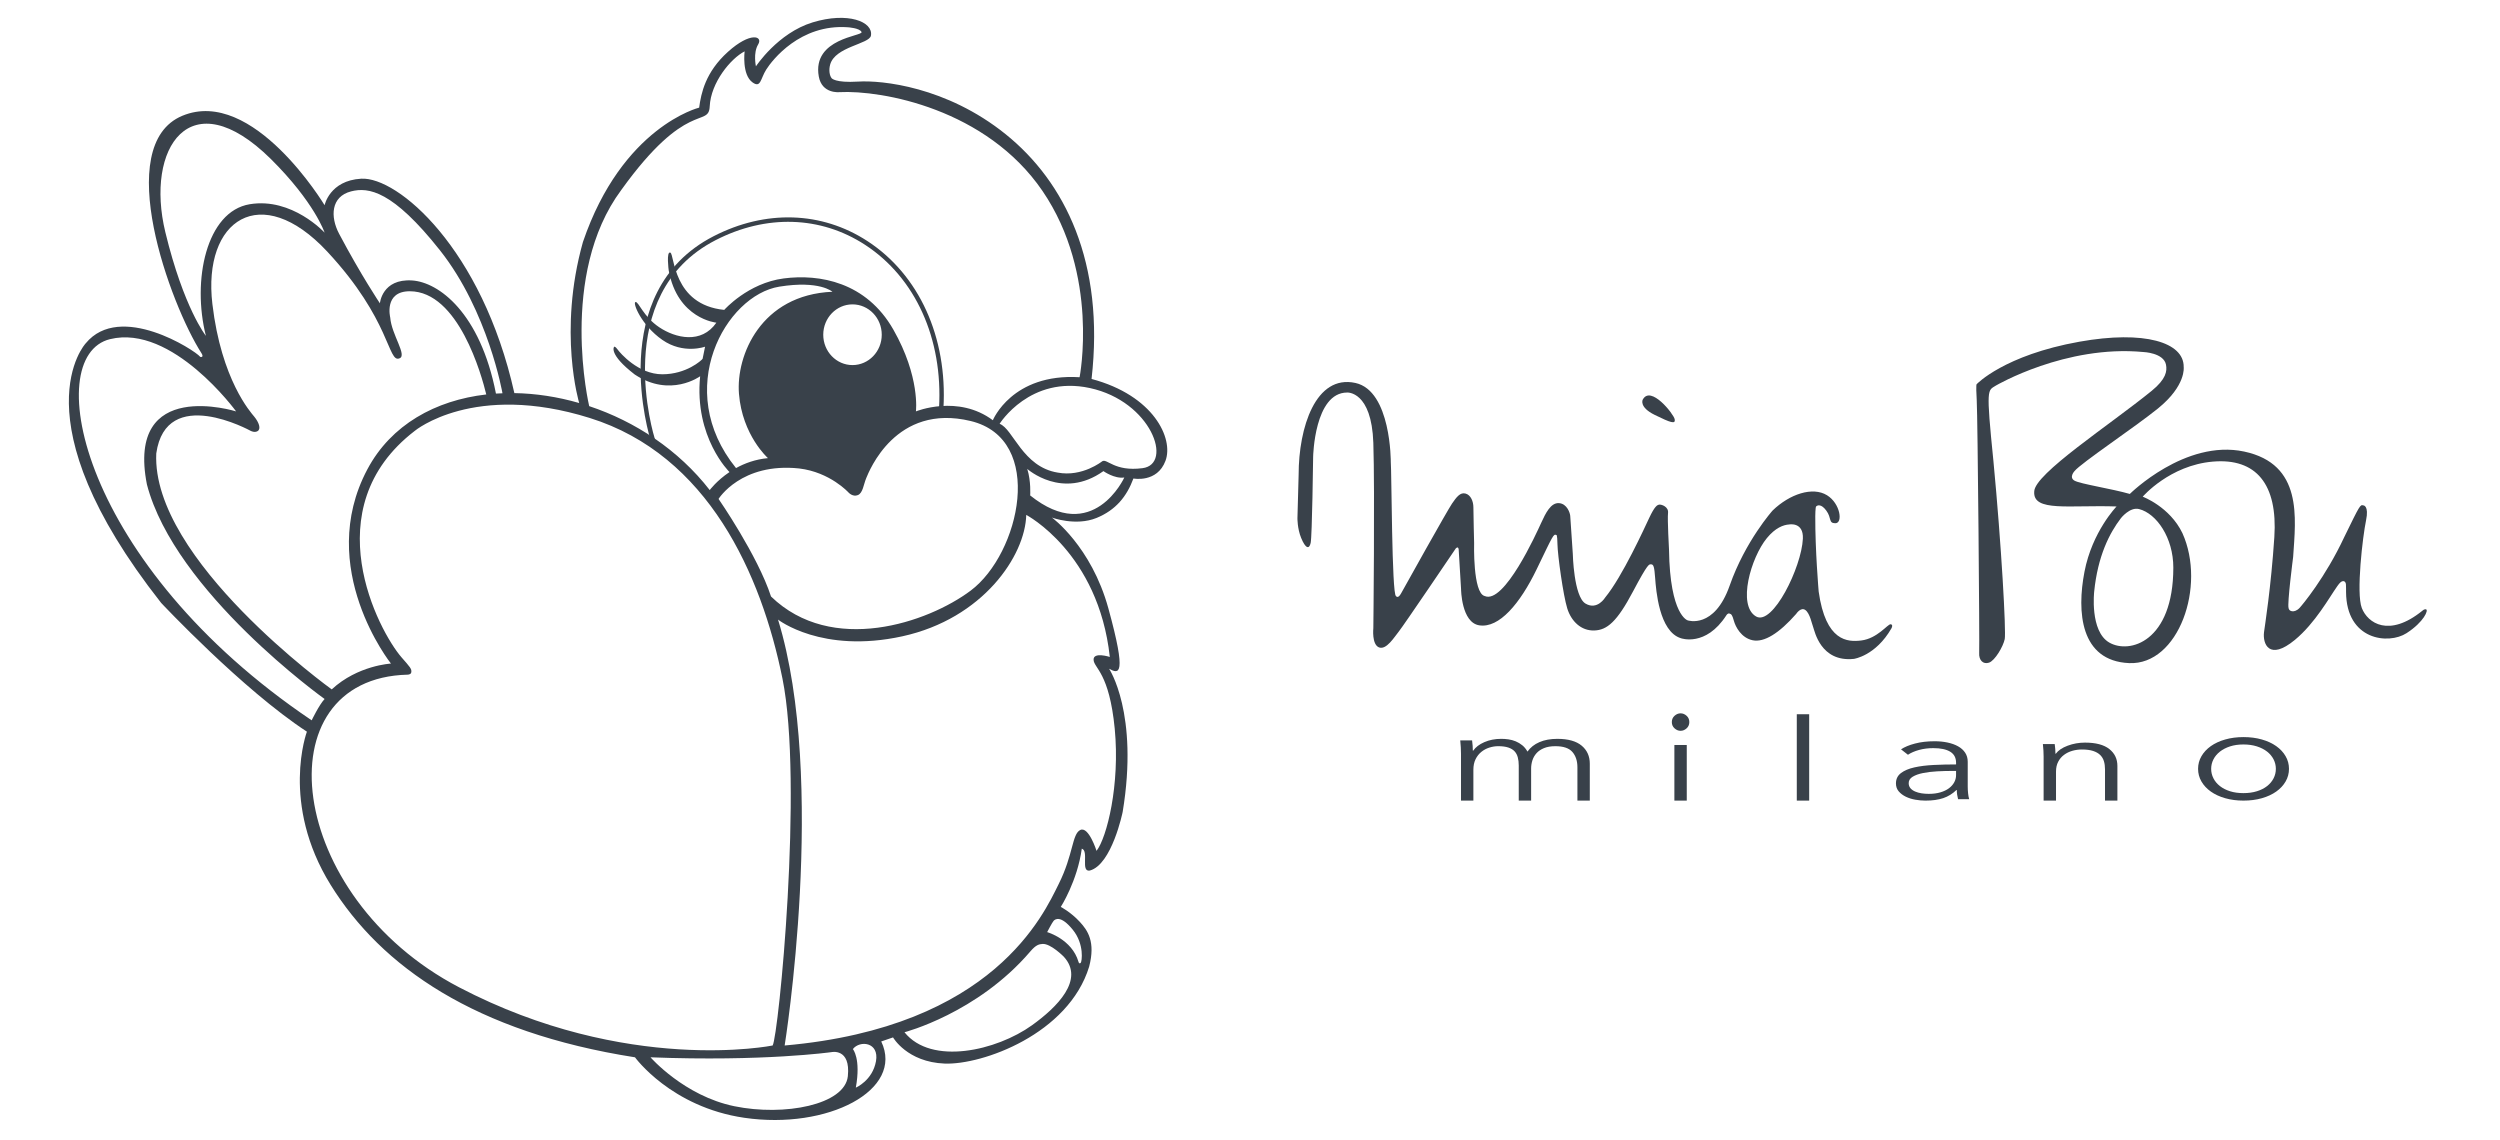
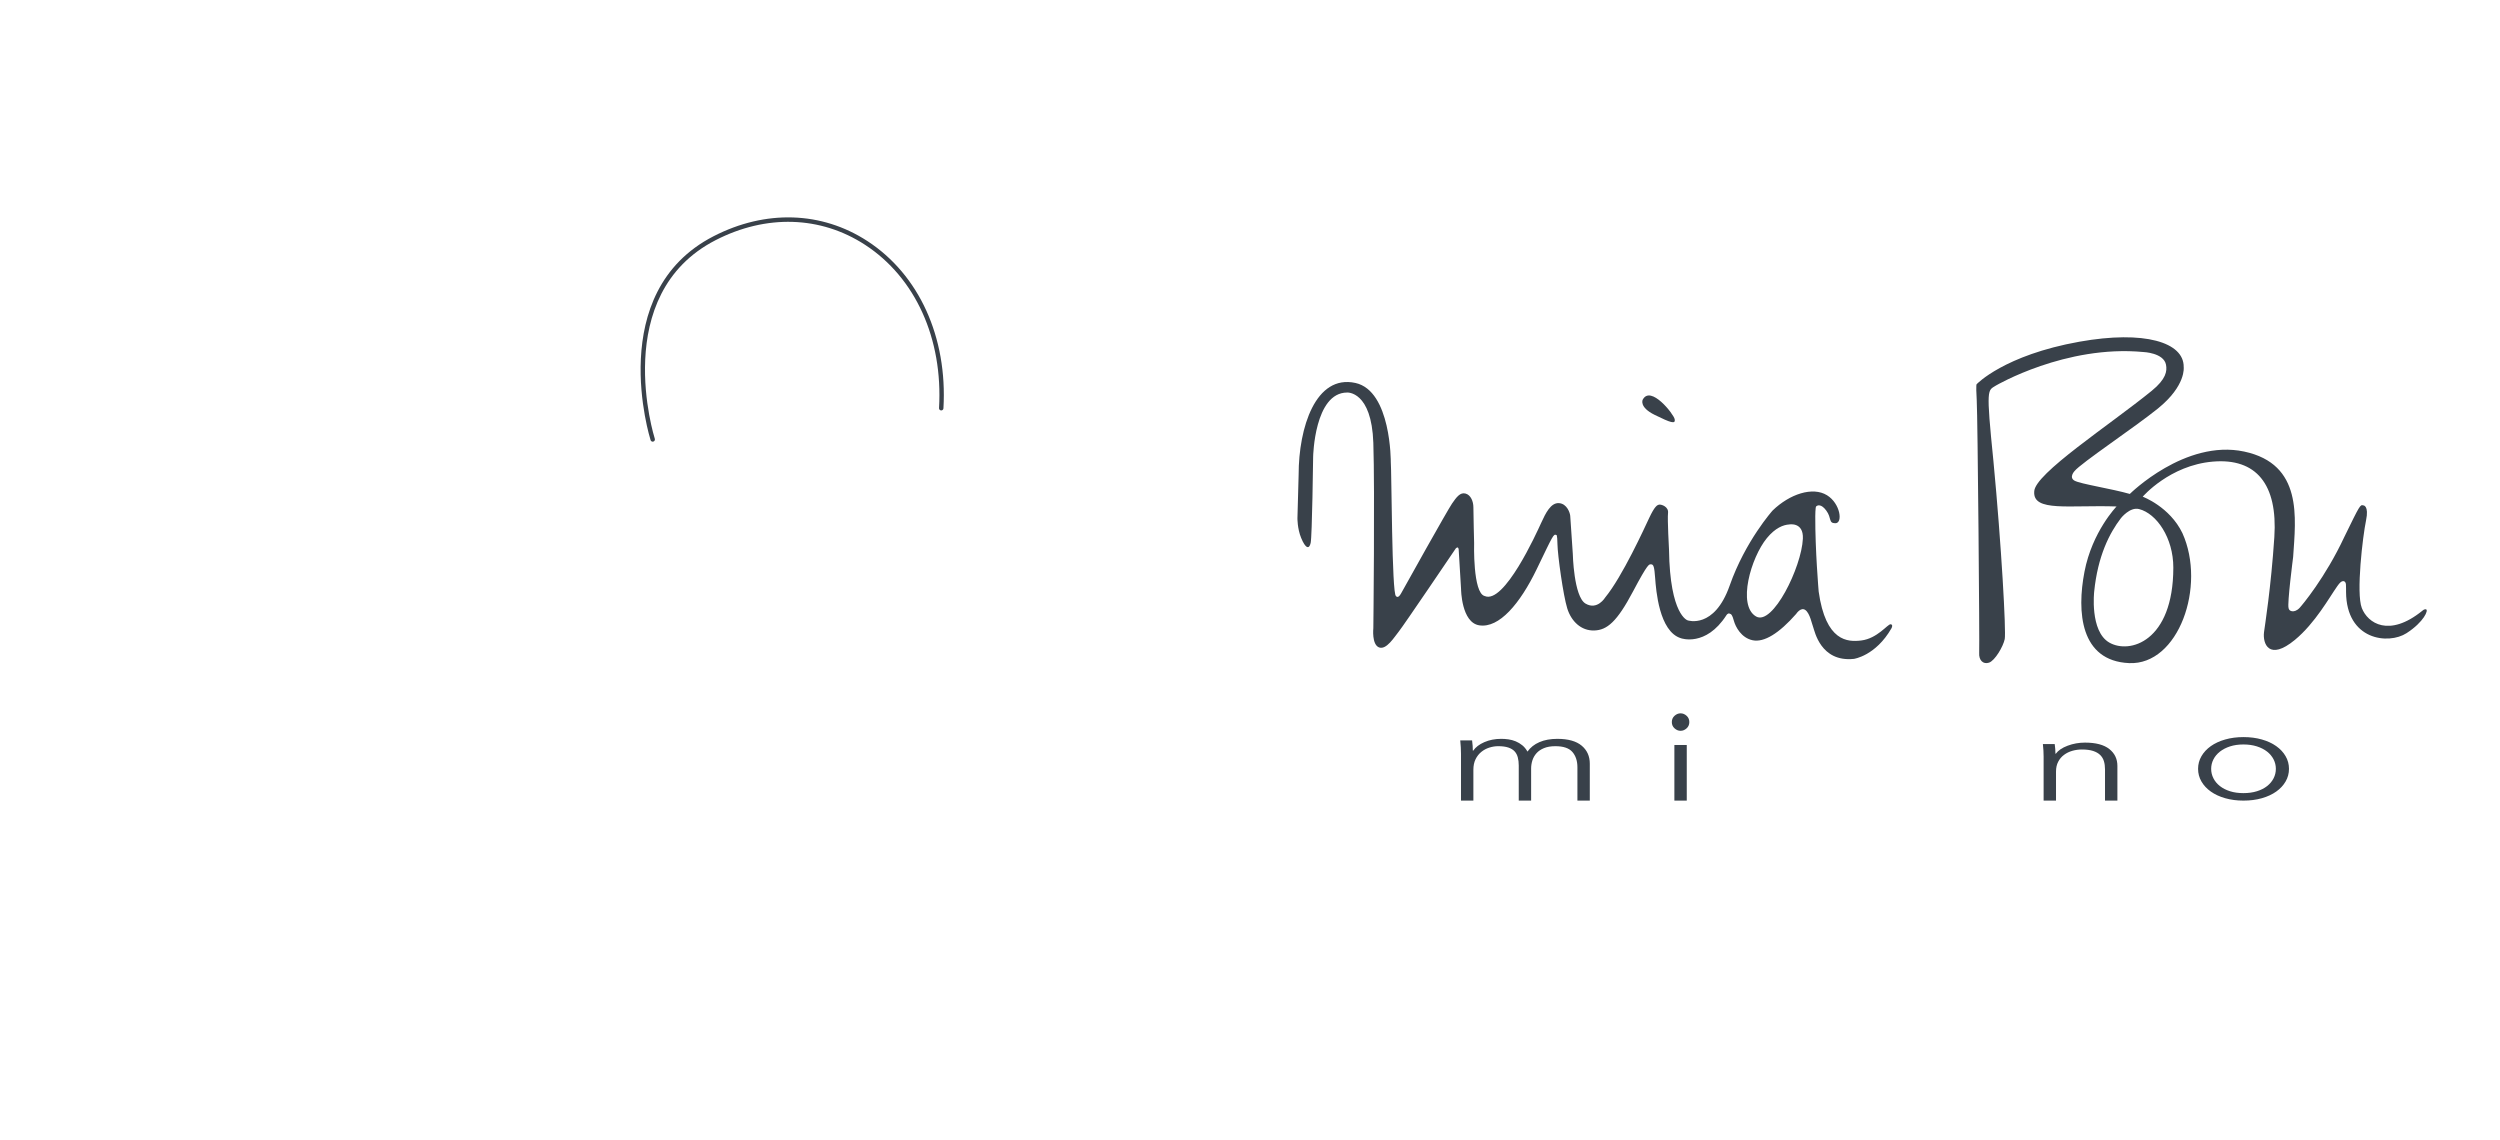
<svg xmlns="http://www.w3.org/2000/svg" version="1.1" id="Livello_1" x="0px" y="0px" width="250px" height="114px" viewBox="0 0 250 114" enable-background="new 0 0 250 114">
  <path fill="#39414A" d="M174.653,56.894" />
  <g>
    <g>
      <g>
        <g>
          <path fill="#39414A" d="M65.27,44.167c-0.093,0-0.18-0.06-0.21-0.153c-0.047-0.147-4.65-14.769,6.303-20.394&#13;&#10;     c5.198-2.669,10.803-2.492,15.376,0.486c5.173,3.368,8.016,9.622,7.605,16.73c-0.007,0.122-0.113,0.215-0.233,0.208&#13;&#10;     c-0.122-0.007-0.216-0.111-0.208-0.233c0.402-6.948-2.366-13.055-7.405-16.334c-4.437-2.889-9.88-3.057-14.933-0.463&#13;&#10;     c-10.622,5.454-6.13,19.72-6.084,19.863c0.038,0.116-0.026,0.241-0.142,0.279C65.315,44.164,65.292,44.167,65.27,44.167z" />
        </g>
      </g>
-       <path fill="#39414A" d="M109.156,37.896c1.334-11.673-2.671-19.71-8.595-24.478C94.638,8.65,88.15,8.011,85.815,8.159&#13;&#10;   c-2.334,0.147-2.654-0.344-2.654-0.344c-0.197-0.239-0.301-0.789-0.147-1.352c0.491-1.806,3.933-2.052,4.08-2.9&#13;&#10;   c0.244-1.403-2.322-2.396-5.825-1.327c-3.502,1.069-5.677,4.399-5.677,4.399s-0.294-1.339,0.221-2.188&#13;&#10;   c0.516-0.848-0.774-1.29-3.022,0.738c-2.249,2.028-2.68,4.132-2.876,5.579c0,0-7.691,1.892-11.624,13.443&#13;&#10;   c-2.522,8.989-0.373,16.09-0.371,16.096c-2.155-0.623-4.349-0.958-6.484-0.992c-3.232-14.488-11.677-21.65-15.314-21.441&#13;&#10;   c-3.166,0.182-3.662,2.654-3.662,2.654S25.309,8.63,18.231,11.579c-7.078,2.95-1.18,18.924,1.917,23.741&#13;&#10;   c0,0,0.163,0.247,0.077,0.336c-0.05,0.052-0.167,0.081-0.225,0.008c-0.492-0.619-7.988-5.51-11.428-1.331&#13;&#10;   c0,0-7.004,7.47,7.542,25.956c0,0,8.112,8.651,14.576,12.878c0,0-2.679,7.177,2.384,15.336&#13;&#10;   c5.062,8.159,14.426,14.722,30.425,17.228c0,0,3.601,4.979,10.936,6.049c8.332,1.217,16.012-2.768,13.689-7.634l1.18-0.405&#13;&#10;   c0,0,1.4,2.47,5.161,2.617s12.387-2.949,14.451-9.695c0.648-2.489-0.146-3.618-0.934-4.474c-0.915-0.993-1.904-1.498-1.904-1.498&#13;&#10;   s1.658-2.581,2.101-5.825c0.737,0.218-0.147,2.355,0.799,2.19c2.212-0.59,3.287-5.857,3.287-5.857&#13;&#10;   c1.635-9.88-1.358-14.326-1.358-14.326c0.983,0.54,1.805,0.784-0.074-6.047c-1.707-6.206-5.64-9.068-5.64-9.068&#13;&#10;   s2.384,0.885,4.46,0.037c1.926-0.787,3.023-2.151,3.687-3.945c0,0,2.372,0.466,3.208-1.77&#13;&#10;   C117.383,43.844,115.356,39.543,109.156,37.896z M62.124,19.003c6.538-9.1,8.749-6.2,8.848-8.362&#13;&#10;   c0.108-2.382,2.101-4.792,3.49-5.505c0,0-0.295,2.335,0.799,3.109c0.827,0.585,0.774-0.357,1.364-1.291&#13;&#10;   c0.59-0.934,3.392-4.571,8.16-4.227c0,0,1.204,0.074,1.37,0.479c0.166,0.406-4.958,0.608-4.276,4.442&#13;&#10;   c0.313,1.751,2.045,1.567,2.045,1.567c4.276-0.221,14.722,1.672,20.325,9.879c5.731,8.396,3.711,18.629,3.711,18.629&#13;&#10;   c-6.758-0.417-8.675,4.301-8.675,4.301c-3.491-2.605-7.692-0.885-7.692-0.885s0.442-3.44-2.261-8.186&#13;&#10;   c-2.704-4.745-7.373-5.577-10.961-5.11c-3.587,0.467-5.947,3.146-5.947,3.146c-5.161-0.516-4.964-5.554-5.388-5.726&#13;&#10;   c-0.424-0.172-0.166,1.77-0.166,1.77c0.884,4.866,4.768,5.234,4.768,5.234c-1.499,2.163-4.08,1.548-5.702,0.467&#13;&#10;   c-1.621-1.081-2.064-2.581-2.384-2.532c-0.319,0.049,0.565,2.31,2.679,3.785c2.114,1.475,4.276,0.682,4.276,0.682l-0.246,1.211&#13;&#10;   c-0.098,0.148-1.622,1.548-4.03,1.548c-2.408,0-4.227-2.138-4.473-2.482c-0.246-0.344-0.344-0.27-0.344-0.27&#13;&#10;   s-0.615,0.713,2.064,2.777c3.564,2.359,6.537,0.172,6.537,0.172c-0.614,6.119,2.936,9.581,2.936,9.581&#13;&#10;   c-1.29,0.864-1.977,1.802-1.977,1.802c-3.13-4.03-7.468-6.869-12.054-8.395C58.918,40.614,55.816,27.5,62.124,19.003z&#13;&#10;    M73.896,39.375c0.332,4.166,2.9,6.438,2.9,6.438c-1.257,0.116-2.327,0.516-3.194,0.995c-6.365-7.855-1.032-17.277,4.331-18.143&#13;&#10;   c4.033-0.651,5.309,0.51,5.309,0.51C76.086,29.48,73.591,35.546,73.896,39.375z M85.25,30.437c1.615,0,2.925,1.359,2.925,3.036&#13;&#10;   c0,1.676-1.31,3.035-2.925,3.035s-2.925-1.359-2.925-3.035C82.326,31.796,83.635,30.437,85.25,30.437z M79.917,46.846&#13;&#10;   c3.096,0.369,4.939,2.409,4.939,2.409s0.418,0.466,0.932,0.253c0.504-0.209,0.567-1.064,0.838-1.704&#13;&#10;   c0.27-0.639,2.924-7.521,10.444-5.702c7.521,1.819,4.916,13.271,0,16.958c-4.293,3.22-13.886,6.483-19.968,0.59&#13;&#10;   c-1.348-4.128-5.247-9.757-5.247-9.757S74.118,46.231,79.917,46.846z M35.115,19.136c1.732-0.442,4.15-0.083,8.884,5.898&#13;&#10;   c4.825,6.095,6.249,14.294,6.249,14.294c-0.179,0.008-0.476,0.018-0.653,0.03c-1.578-8.093-5.73-11.141-8.385-11.313&#13;&#10;   c-3.012-0.195-3.219,2.286-3.219,2.286s-1.884-2.806-4.08-6.956C33.013,21.68,33.082,19.655,35.115,19.136z M32.724,25.158&#13;&#10;   c6.366,6.833,6.053,11.169,7.22,10.677c0.811-0.276-0.792-2.369-0.921-4.083c0,0-0.66-2.626,1.954-2.626&#13;&#10;   c4.866,0,7.189,8.404,7.65,10.32c-5.066,0.583-9.513,3.015-11.889,7.485c-5.249,9.872,2.359,19.427,2.359,19.427&#13;&#10;   s-3.318,0.168-5.923,2.581c0,0-18.039-12.977-17.547-23.594c0.982-6.93,9.437-2.261,9.437-2.261s0.392,0.22,0.701,0.025&#13;&#10;   c0.356-0.225,0.135-0.864-0.344-1.45c-0.337-0.411-3.288-3.666-4.182-11.255C20.246,21.991,26.083,18.03,32.724,25.158z&#13;&#10;    M16.535,23.224c-2.041-8.411,2.47-15.295,10.543-7.332c4.387,4.35,5.382,7.373,5.382,7.373s-3.244-3.543-7.484-2.843&#13;&#10;   c-4.352,0.719-5.788,7.635-4.387,13.165C20.59,33.587,18.378,30.822,16.535,23.224z M11.005,33.914&#13;&#10;   c6.23-1.524,12.607,7.227,12.607,7.227s-11.035-3.465-8.921,7.303c2.801,10.76,17.769,21.455,17.769,21.455&#13;&#10;   c-0.553,0.59-1.292,2.134-1.292,2.134C8.105,56.5,3.955,35.638,11.005,33.914z M45.904,98.727&#13;&#10;   c-17.351-9.068-19.784-30.893-5.137-31.261c0,0,0.308,0,0.356-0.21c0.085-0.363-0.143-0.57-0.971-1.523&#13;&#10;   c-2.273-2.617-8.798-14.88,1.327-22.647c0,0,5.898-4.915,17.498-1.288C70.82,45.5,76.139,57.45,78.246,67.858&#13;&#10;   c2.107,10.409-0.394,35.734-0.983,36.692C77.263,104.551,62.699,107.504,45.904,98.727z M84.784,107.623&#13;&#10;   c-0.295,2.851-6.341,4.031-11.354,2.998c-5.014-1.032-8.38-4.891-8.38-4.891c11.305,0.442,18.088-0.516,18.088-0.516&#13;&#10;   S85.079,104.772,84.784,107.623z M87.598,106.124c-0.344,1.929-2.016,2.642-2.016,2.642c0.528-2.912-0.295-3.858-0.295-3.858&#13;&#10;   C85.976,104.01,87.941,104.195,87.598,106.124z M103.203,102.523c-3.539,2.544-10.063,4.055-12.755,0.701&#13;&#10;   c0,0,7.283-1.89,12.563-8.055c0.012-0.015,0.024-0.028,0.037-0.043c0.558-0.651,0.869-0.709,1.207-0.732&#13;&#10;   c0.812-0.055,2.12,1.272,2.12,1.272C108.498,97.972,105.687,100.738,103.203,102.523z M107.277,92.972&#13;&#10;   c1.176,1.45,0.917,3.206,0.792,3.317c-0.166,0.148-0.221-0.11-0.221-0.11c-0.663-2.267-3.133-2.968-3.133-2.968&#13;&#10;   s0.498-0.958,0.645-1.124S106.066,91.479,107.277,92.972z M110.981,65.695c0,0-1.671-0.54-1.622,0.295&#13;&#10;   c0.049,0.836,1.573,1.278,2.114,6.882c0.54,5.604-0.787,10.888-1.819,12.214c0,0-0.786-2.481-1.621-2.089&#13;&#10;   c-0.836,0.394-0.688,2.458-2.164,5.407c-1.475,2.949-6.463,14.304-27.403,16.146c0,0,4.277-26.53-0.663-42.591&#13;&#10;   c0,0,4.375,3.441,12.436,1.671c8.061-1.769,12.288-8.06,12.386-12.14C102.626,51.491,109.851,55.276,110.981,65.695z&#13;&#10;    M103.019,49.545c0,0,0.098-1.425-0.295-2.655c0,0,3.515,3.146,7.618,0.222c0,0,1.106,0.786,2.089,0.639&#13;&#10;   C112.432,47.751,109.311,54.583,103.019,49.545z M114.25,46.817c-2.826,0.369-3.539-1.007-4.031-0.688c0,0-1.991,1.598-4.448,1.13&#13;&#10;   c-3.514-0.565-4.459-4.386-5.811-4.878c0,0,3.034-4.879,9.03-3.576C115.149,40.143,117.347,46.424,114.25,46.817z" />
    </g>
    <g>
      <path fill="#39414A" d="M242.598,60.933c-0.198-0.038-0.368,0.147-0.368,0.147c-3.343,2.703-5.457,1.229-6.047-0.271&#13;&#10;   s0.099-7.225,0.418-8.749c0.32-1.524-0.271-1.524-0.271-1.524c-0.319-0.073-0.319-0.073-1.892,3.146&#13;&#10;   c-1.917,4.104-4.248,6.86-4.474,7.102c-0.282,0.304-0.565,0.363-0.737,0.344c-0.347-0.04-0.368-0.32-0.368-0.32&#13;&#10;   c-0.154-0.42,0.455-5.111,0.455-5.111c0.258-3.908,0.995-9.29-4.903-10.543c-5.898-1.253-11.429,4.24-11.429,4.24&#13;&#10;   c-1.836-0.527-4.939-0.996-5.529-1.327s0-0.958,0-0.958c0.64-0.799,6.045-4.399,8.341-6.26c2.842-2.304,2.575-4.147,2.575-4.147&#13;&#10;   c0.039-2.471-3.925-3.693-10.425-2.532c-7.543,1.349-10.273,4.244-10.273,4.244s-0.099-0.115,0,1.556&#13;&#10;   c0.1,1.671,0.296,24.576,0.247,25.313c-0.05,0.737,0.394,1.179,0.982,0.982c0.591-0.196,1.426-1.621,1.574-2.359&#13;&#10;   c0.146-0.737-0.329-9.375-1.131-17.792c-0.756-7.484-0.584-7.021,0.251-7.561c0,0,6.975-4.088,14.74-3.351&#13;&#10;   c0,0,2.039,0.074,2.267,1.272c0.119,0.633,0.016,1.431-1.432,2.61c-4.137,3.373-11.747,8.307-11.747,10.076&#13;&#10;   c-0.147,2.064,3.533,1.321,8.233,1.487c0,0-2.434,2.507-3.207,6.524c-0.775,4.019-0.429,8.919,4.46,9.14&#13;&#10;   c4.939,0.224,7.733-7.689,5.333-12.998c-1.27-2.642-3.969-3.644-3.969-3.644s2.691-3.14,7.016-3.508&#13;&#10;   c4.326-0.369,6.492,2.255,6.146,7.545c-0.332,5.05-0.952,8.885-1.032,9.511c-0.147,1.144,0.494,2.912,3.085,0.774&#13;&#10;   c2.03-1.675,3.457-4.266,4.222-5.345c0,0,0.191-0.281,0.333-0.406c0.249-0.221,0.526-0.156,0.553,0.212&#13;&#10;   c0.014,0.187,0.01,0.737,0.01,0.737c0.023,4.842,4.243,5.299,6.052,4.126C242.401,62.186,242.88,60.987,242.598,60.933z&#13;&#10;    M217.333,56.768c-0.009,7.408-4.39,8.667-6.415,7.482c-1.953-1.143-1.498-5.105-1.498-5.105c0.355-3.521,1.517-5.824,2.671-7.326&#13;&#10;   c0,0,0.893-1.146,1.813-0.913C215.655,51.348,217.337,53.781,217.333,56.768z" />
      <path fill="#39414A" d="M189.059,62.426c-0.296-0.019-1.317,1.422-2.932,1.622c-1.346,0.165-3.558,0.128-4.26-4.897&#13;&#10;   c0,0-0.358-4.181-0.339-7.535c0,0,0.007-0.892,0.083-0.968c0.139-0.139,0.508-0.277,1.014,0.405&#13;&#10;   c0.564,0.759,0.203,1.264,0.903,1.271c0.783,0.01,0.517-1.972-0.829-2.801c-1.429-0.881-3.724-0.129-5.438,1.529&#13;&#10;   c0,0-2.73,3.051-4.289,7.495c-1.544,4.405-4.202,3.49-4.202,3.49s-1.775-0.479-1.868-7.053c0,0-0.172-3.072-0.099-3.687&#13;&#10;   c0.074-0.615-0.639-0.86-0.86-0.835c-0.221,0.024-0.467,0.148-1.032,1.352c-0.438,0.932-2.674,5.846-4.391,7.934&#13;&#10;   c0,0-0.789,1.313-1.968,0.611c-1.18-0.7-1.272-4.976-1.272-4.976s-0.239-3.521-0.257-3.797c-0.02-0.276-0.313-1.217-1.125-1.272&#13;&#10;   c-0.812-0.055-1.327,0.977-1.788,1.991c-0.461,1.014-3.699,8.159-5.641,7.299c-1.204-0.295-1.057-5.309-1.057-5.309&#13;&#10;   s-0.074-2.899-0.073-3.564c0-0.565-0.246-1.229-0.786-1.375c-0.541-0.148-0.91,0.369-1.353,1.007&#13;&#10;   c-0.442,0.639-4.788,8.416-5.087,8.97c-0.324,0.599-0.516,0.271-0.516,0.271c-0.418-0.123-0.435-12.581-0.517-13.395&#13;&#10;   c0,0,0.049-7.127-3.539-7.913c-3.976-0.872-5.677,4.448-5.677,9.167l-0.12,4.353c0,0-0.015,1.029,0.365,1.963&#13;&#10;   c0.441,1.085,0.812,1.18,0.958,0.516c0.148-0.663,0.248-8.626,0.248-8.626s0.121-6.415,3.402-6.415c0,0,2.445-0.172,2.617,5.039&#13;&#10;   c0.157,4.78,0,18.529,0,18.529s-0.172,1.622,0.565,1.917s1.549-1.057,1.99-1.597c0.443-0.541,5.678-8.282,5.678-8.282&#13;&#10;   s0.246-0.307,0.301,0.08l0.239,3.975c0,0,0.024,3.343,1.825,3.619c1.989,0.306,4.073-2.176,5.732-5.603&#13;&#10;   c1.659-3.43,1.678-3.558,1.973-3.43c0,0,0.092-0.128,0.11,0.94c0.018,1.069,0.571,5.087,0.977,6.396s1.401,2.249,2.691,2.212&#13;&#10;   c1.29-0.036,2.278-0.861,3.889-3.907c1.521-2.875,1.608-2.703,1.788-2.709c0.277-0.01,0.341,0.273,0.424,1.382&#13;&#10;   c0.087,1.158,0.388,5.345,2.581,6.009c0,0,2.47,0.903,4.534-2.286c0,0,0.129-0.239,0.313-0.184&#13;&#10;   c0.184,0.056,0.276,0.11,0.442,0.719s0.737,1.714,1.88,1.953c1.143,0.24,2.654-0.7,4.351-2.635c0,0,0.46-0.72,0.921-0.388&#13;&#10;   s0.664,1.438,0.793,1.751s0.719,3.484,4.055,3.134c0,0,2.176-0.295,3.761-3.06C189.15,62.831,189.353,62.443,189.059,62.426z&#13;&#10;    M175.603,61.645c-1.895-1.108-0.504-5.899,1.082-7.831c0.849-1.034,1.648-1.331,2.235-1.368c0,0,1.443-0.276,1.367,1.42&#13;&#10;   C180.158,56.73,177.261,62.615,175.603,61.645z" />
      <path fill="#39414A" d="M164.272,39.969c0,0-0.394,0.737,1.204,1.523c1.598,0.787,2.093,0.949,1.994,0.433&#13;&#10;   C167.372,41.409,165.06,38.47,164.272,39.969z" />
      <g>
        <g>
          <path fill="#39414A" d="M148.438,74.213c0.504-0.219,1.066-0.329,1.686-0.329c0.23,0,0.47,0.018,0.72,0.052&#13;&#10;     c0.249,0.035,0.492,0.101,0.729,0.199c0.236,0.1,0.455,0.23,0.656,0.393c0.2,0.163,0.373,0.374,0.519,0.631&#13;&#10;     c0.291-0.411,0.689-0.728,1.194-0.945c0.503-0.219,1.102-0.329,1.795-0.329c1.08,0,1.891,0.229,2.432,0.683&#13;&#10;     s0.811,1.055,0.811,1.801v3.693h-1.238v-3.333c0-0.634-0.168-1.145-0.501-1.531c-0.335-0.386-0.901-0.579-1.704-0.579&#13;&#10;     c-0.449,0-0.829,0.065-1.139,0.193c-0.31,0.129-0.56,0.298-0.747,0.508c-0.188,0.211-0.325,0.449-0.41,0.715&#13;&#10;     s-0.128,0.54-0.128,0.823v3.204h-1.238v-3.513c0-0.291-0.03-0.558-0.092-0.798c-0.06-0.24-0.167-0.444-0.318-0.611&#13;&#10;     c-0.152-0.167-0.361-0.296-0.629-0.386c-0.267-0.09-0.607-0.136-1.02-0.136c-0.292,0-0.587,0.048-0.884,0.142&#13;&#10;     c-0.298,0.095-0.565,0.238-0.802,0.432c-0.237,0.192-0.429,0.438-0.574,0.733s-0.218,0.646-0.218,1.049v3.088h-1.239v-4.696&#13;&#10;     c0-0.163-0.007-0.373-0.019-0.631c-0.013-0.257-0.031-0.489-0.055-0.694h1.185c0.024,0.163,0.042,0.344,0.055,0.54&#13;&#10;     c0.012,0.197,0.018,0.36,0.018,0.489h0.036C147.56,74.717,147.934,74.431,148.438,74.213z" />
          <path fill="#39414A" d="M168.676,80.061h-1.238v-5.562h1.238V80.061z" />
-           <path fill="#39414A" d="M180.918,80.061h-1.239v-8.637h1.239V80.061z" />
-           <path fill="#39414A" d="M195.605,76.261c0-0.486-0.194-0.85-0.583-1.089s-0.953-0.359-1.694-0.359&#13;&#10;     c-0.51,0-0.984,0.061-1.421,0.181c-0.438,0.121-0.809,0.281-1.112,0.482l-0.692-0.542c0.353-0.234,0.817-0.428,1.395-0.579&#13;&#10;     c0.576-0.153,1.229-0.23,1.958-0.23c0.462,0,0.893,0.043,1.294,0.127c0.401,0.085,0.753,0.211,1.057,0.38&#13;&#10;     c0.304,0.17,0.54,0.382,0.711,0.641c0.17,0.257,0.255,0.559,0.255,0.904v2.473c0,0.217,0.012,0.443,0.036,0.676&#13;&#10;     c0.024,0.233,0.061,0.431,0.11,0.592h-1.112c-0.036-0.138-0.066-0.286-0.091-0.446c-0.024-0.161-0.036-0.318-0.036-0.471h-0.036&#13;&#10;     c-0.39,0.377-0.83,0.649-1.321,0.813c-0.493,0.166-1.085,0.248-1.777,0.248c-0.327,0-0.665-0.031-1.011-0.091&#13;&#10;     c-0.346-0.061-0.662-0.159-0.947-0.297s-0.522-0.314-0.711-0.532c-0.188-0.218-0.282-0.484-0.282-0.799&#13;&#10;     c0-0.437,0.167-0.781,0.501-1.035s0.78-0.443,1.339-0.568c0.56-0.126,1.2-0.206,1.923-0.242s1.473-0.055,2.25-0.055V76.261z&#13;&#10;      M195.241,77.092c-0.511,0-1.023,0.015-1.54,0.042c-0.516,0.029-0.983,0.085-1.402,0.17c-0.42,0.084-0.763,0.207-1.03,0.368&#13;&#10;     c-0.267,0.161-0.4,0.373-0.4,0.64c0,0.2,0.057,0.369,0.173,0.507c0.115,0.136,0.271,0.246,0.465,0.331&#13;&#10;     c0.194,0.084,0.41,0.145,0.646,0.182c0.237,0.036,0.477,0.054,0.72,0.054c0.438,0,0.826-0.05,1.166-0.151&#13;&#10;     c0.341-0.1,0.626-0.236,0.857-0.409c0.23-0.173,0.406-0.373,0.528-0.598c0.121-0.226,0.182-0.463,0.182-0.712v-0.423H195.241z" />
          <path fill="#39414A" d="M205.471,74.406c0.023,0.154,0.042,0.322,0.055,0.508c0.012,0.186,0.018,0.338,0.018,0.459h0.036&#13;&#10;     c0.243-0.33,0.639-0.599,1.186-0.803c0.546-0.205,1.123-0.309,1.73-0.309c1.081,0,1.892,0.214,2.433,0.641&#13;&#10;     c0.54,0.427,0.811,0.99,0.811,1.691v3.467h-1.239v-3.129c0-0.298-0.036-0.568-0.109-0.81c-0.072-0.241-0.197-0.448-0.374-0.622&#13;&#10;     c-0.176-0.173-0.412-0.308-0.71-0.405c-0.298-0.096-0.671-0.144-1.12-0.144c-0.328,0-0.646,0.043-0.957,0.132&#13;&#10;     c-0.31,0.089-0.586,0.224-0.829,0.405s-0.438,0.41-0.583,0.688c-0.146,0.277-0.218,0.606-0.218,0.984v2.899h-1.24v-4.409&#13;&#10;     c0-0.153-0.006-0.351-0.018-0.593c-0.012-0.241-0.03-0.458-0.055-0.652H205.471z" />
          <path fill="#39414A" d="M228.898,76.885c0,0.456-0.113,0.878-0.338,1.265s-0.537,0.724-0.938,1.007&#13;&#10;     c-0.4,0.284-0.88,0.506-1.438,0.665c-0.56,0.159-1.172,0.239-1.841,0.239c-0.655,0-1.263-0.08-1.822-0.239&#13;&#10;     c-0.559-0.159-1.038-0.381-1.438-0.665c-0.401-0.283-0.714-0.62-0.938-1.007c-0.226-0.387-0.338-0.809-0.338-1.265&#13;&#10;     s0.112-0.879,0.338-1.266c0.225-0.388,0.537-0.723,0.938-1.007c0.4-0.284,0.88-0.505,1.438-0.664&#13;&#10;     c0.56-0.16,1.167-0.239,1.822-0.239c0.669,0,1.281,0.079,1.841,0.239c0.559,0.159,1.038,0.38,1.438,0.664&#13;&#10;     c0.401,0.284,0.714,0.619,0.938,1.007C228.785,76.006,228.898,76.429,228.898,76.885z M227.586,76.885&#13;&#10;     c0-0.336-0.076-0.652-0.228-0.949c-0.152-0.297-0.368-0.555-0.646-0.774c-0.28-0.22-0.62-0.395-1.021-0.523&#13;&#10;     c-0.401-0.128-0.851-0.193-1.349-0.193s-0.944,0.065-1.339,0.193c-0.395,0.129-0.731,0.304-1.012,0.523&#13;&#10;     c-0.279,0.22-0.495,0.478-0.646,0.774c-0.152,0.297-0.228,0.613-0.228,0.949c0,0.335,0.075,0.651,0.228,0.948&#13;&#10;     c0.151,0.298,0.367,0.555,0.646,0.774c0.28,0.22,0.617,0.393,1.012,0.517c0.395,0.125,0.841,0.188,1.339,0.188&#13;&#10;     s0.947-0.063,1.349-0.188c0.4-0.124,0.74-0.297,1.021-0.517c0.278-0.22,0.494-0.477,0.646-0.774&#13;&#10;     C227.51,77.536,227.586,77.22,227.586,76.885z" />
          <path fill="#39414A" d="M168.932,72.207c0,0.255-0.091,0.464-0.272,0.628c-0.183,0.165-0.383,0.246-0.603,0.246&#13;&#10;     c-0.219,0-0.419-0.081-0.601-0.246c-0.183-0.164-0.273-0.373-0.273-0.628s0.091-0.465,0.273-0.629&#13;&#10;     c0.182-0.163,0.382-0.245,0.601-0.245c0.22,0,0.42,0.082,0.603,0.245C168.841,71.742,168.932,71.952,168.932,72.207z" />
        </g>
      </g>
    </g>
  </g>
</svg>